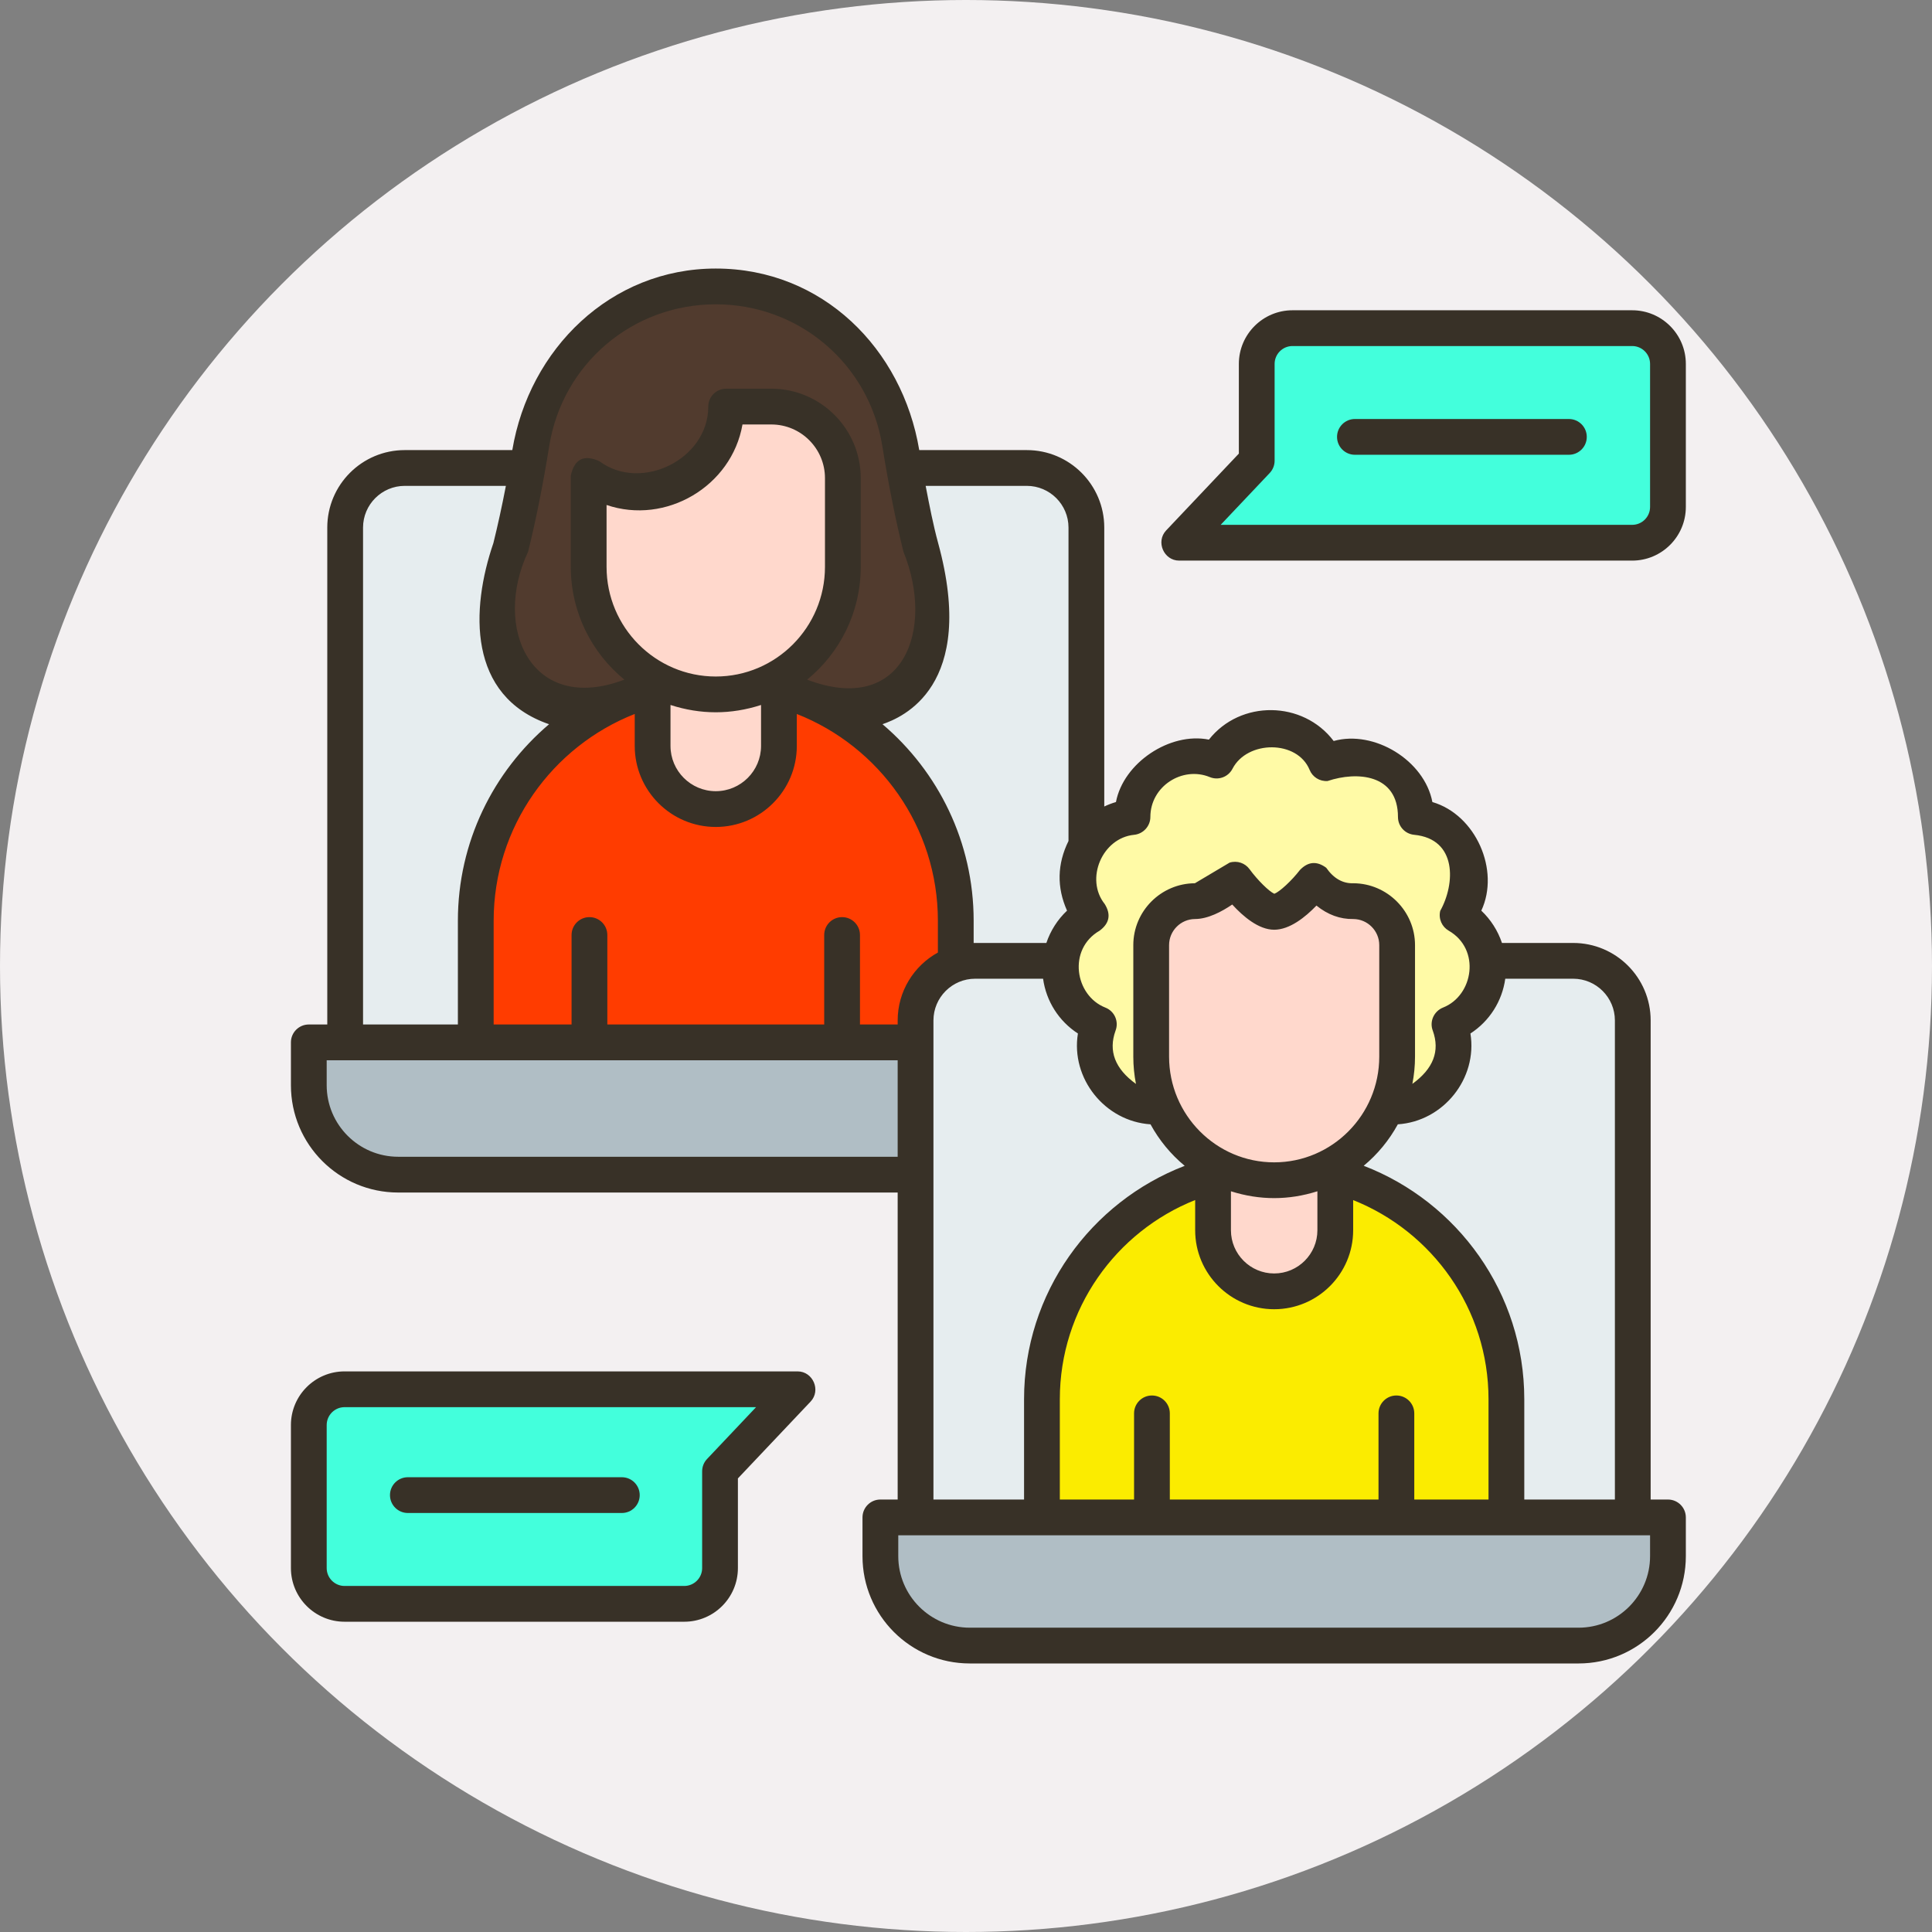
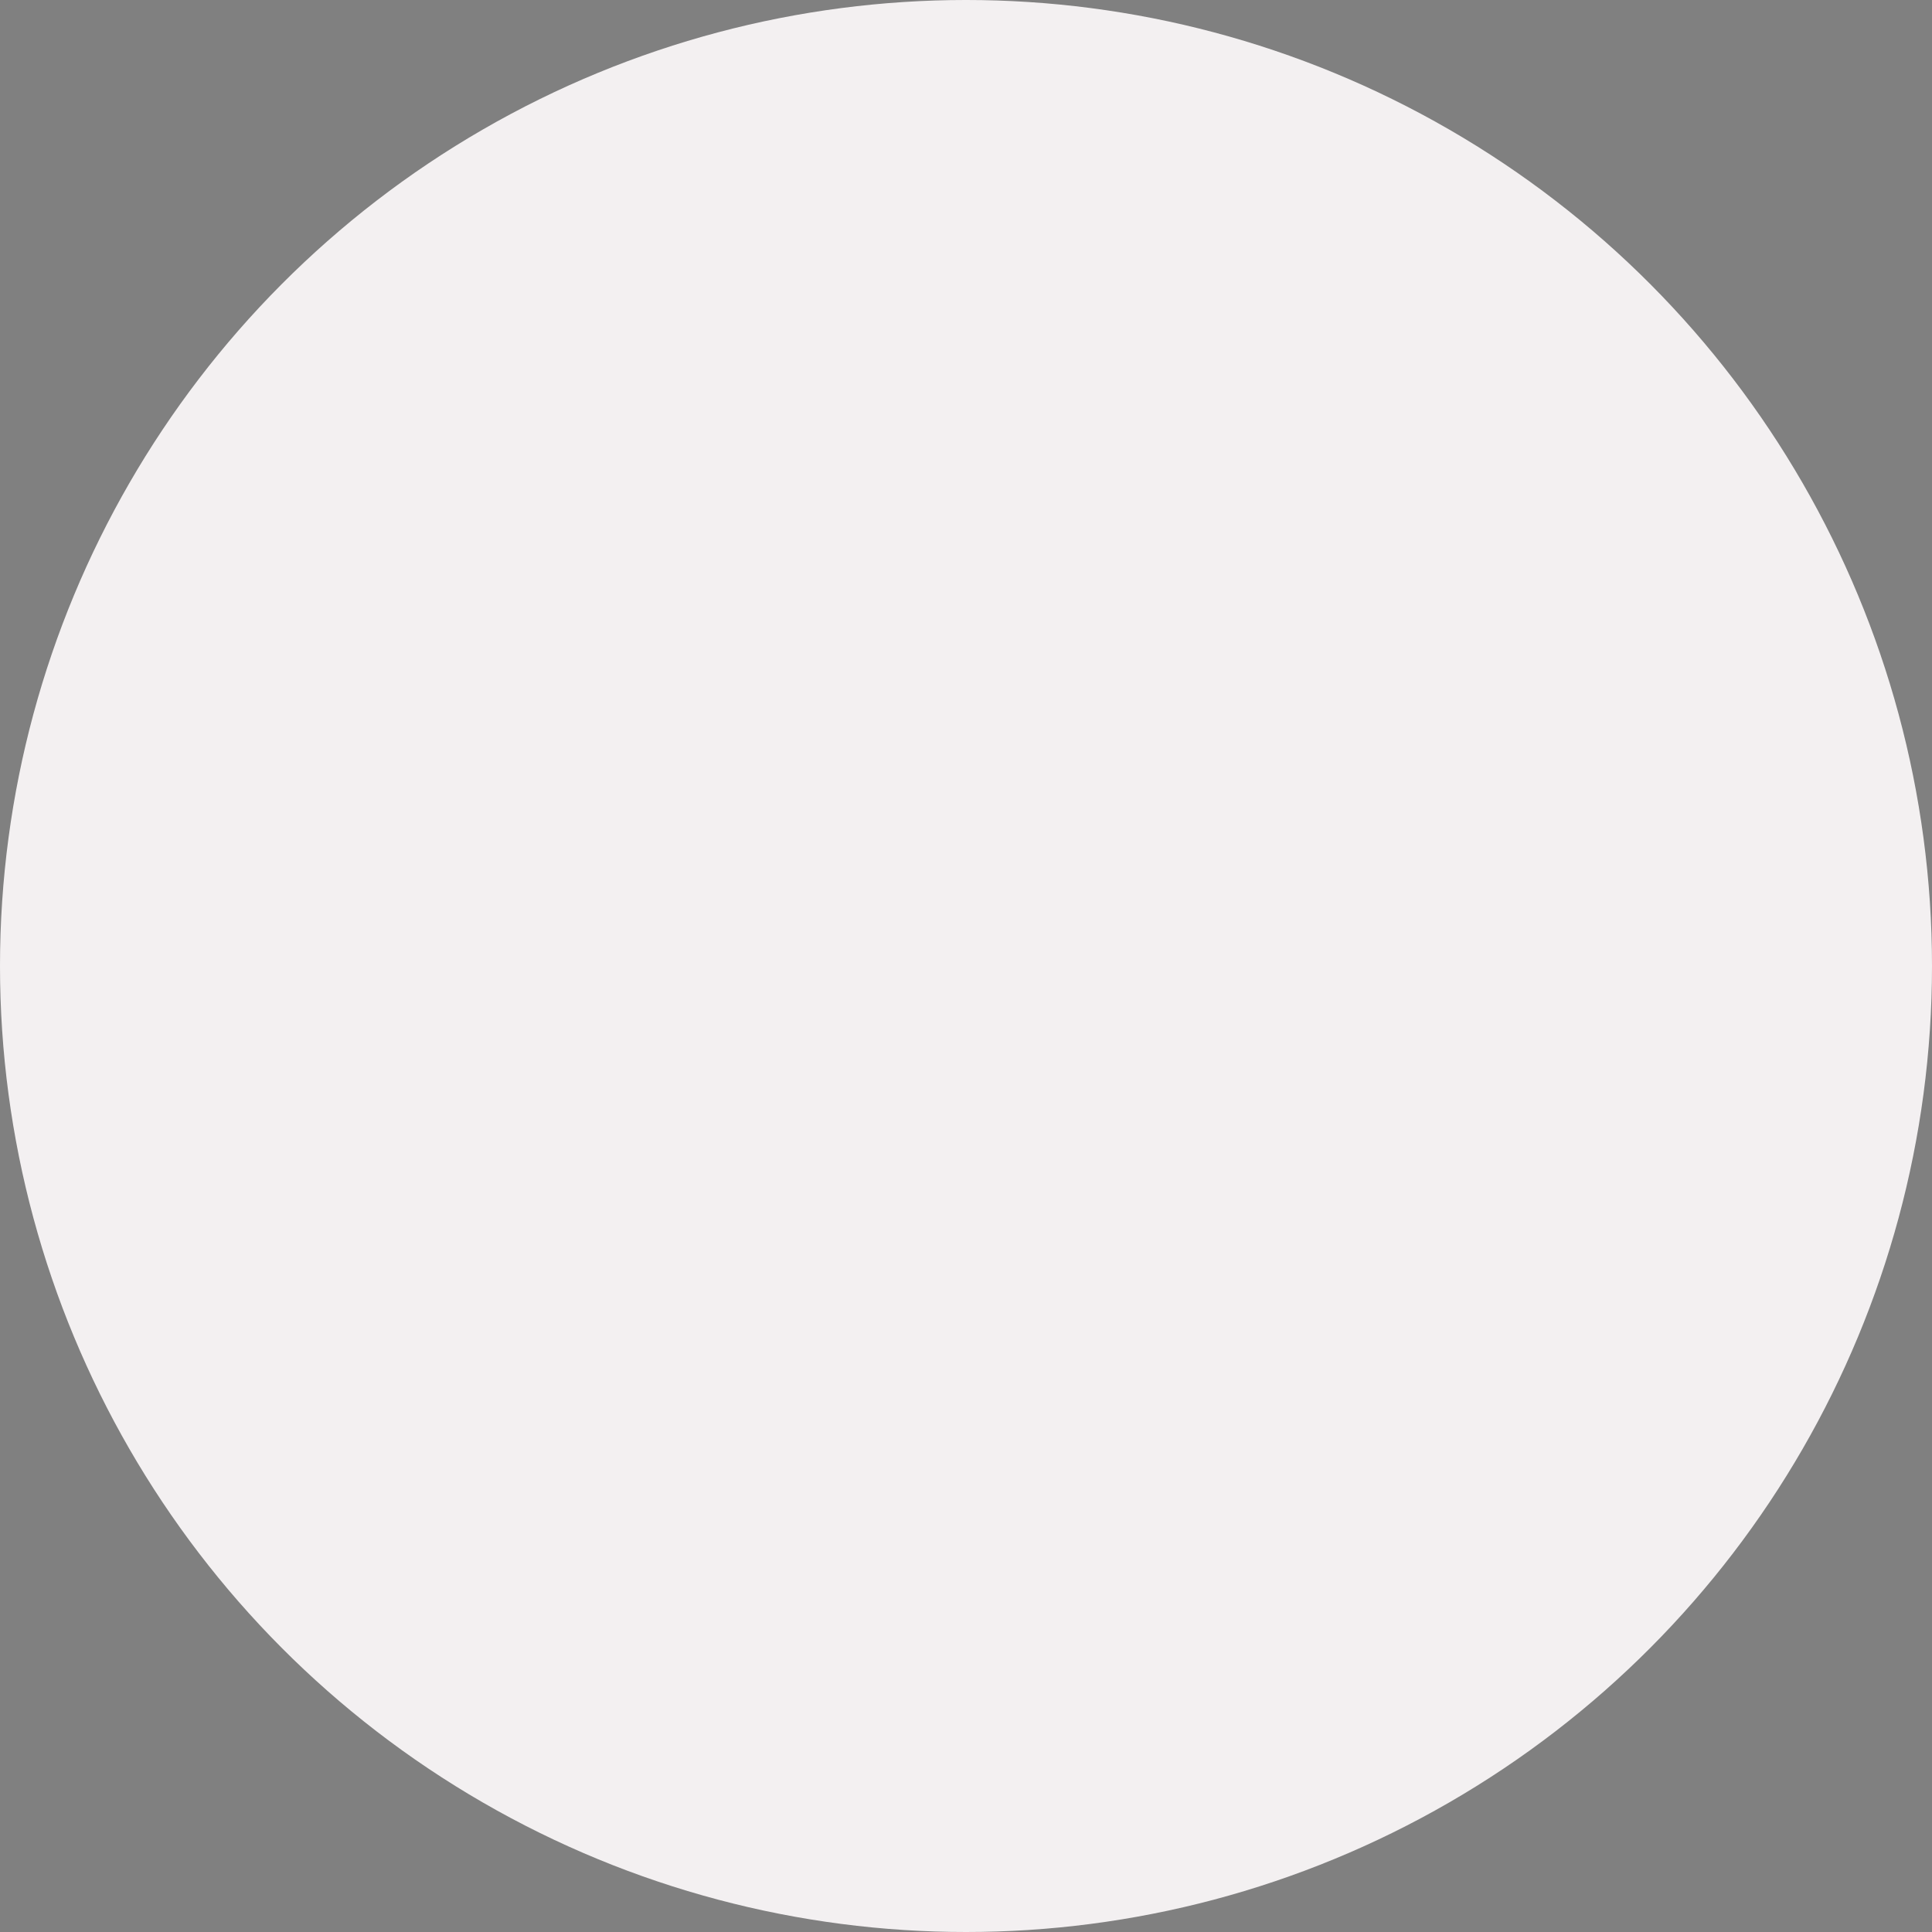
<svg xmlns="http://www.w3.org/2000/svg" width="259" height="259" viewBox="0 0 259 259" fill="none">
  <rect x="0" y="0" width="259" height="259" fill="#808080" stroke="none" />
  <circle cx="129.5" cy="129.5" r="129.5" fill="#F3F0F1" />
  <g clip-path="url(#clip0_2845_4713)">
    <path d="M145.67 138.96H46.302V69.949C46.302 65.535 49.88 61.958 54.294 61.958H137.679C142.092 61.958 145.67 65.535 145.67 69.949V138.96Z" fill="#E6EDEF" />
    <path d="M150.543 138.96H41.429V144.704C41.429 151.325 46.795 156.692 53.416 156.692H138.556C145.177 156.692 150.543 151.325 150.543 144.704V138.96Z" fill="#B0BEC5" />
    <path d="M95.986 37.619C83.536 37.619 73.211 46.715 71.294 58.624C70.538 63.318 69.646 67.989 68.502 72.602L66.71 79.825C64.835 87.385 70.556 94.698 78.345 94.698H113.627C121.416 94.698 127.137 87.385 125.262 79.825L123.471 72.602C122.326 67.988 121.434 63.318 120.678 58.624C118.761 46.715 108.436 37.619 95.986 37.619Z" fill="#513B2E" />
    <path d="M128.16 138.96H63.812V122.657C63.812 104.888 78.217 90.483 95.986 90.483C113.755 90.483 128.16 104.888 128.16 122.657V138.96Z" fill="#FF3C00" />
-     <path d="M95.986 107.684C91.31 107.684 87.519 103.893 87.519 99.217V78.759H104.453V99.217C104.453 103.893 100.662 107.684 95.986 107.684Z" fill="#FFD8CC" />
    <path d="M97.378 53.728C97.378 60.097 92.215 65.26 85.846 65.26C83.26 65.26 80.873 64.409 78.949 62.971V75.212C78.949 84.656 86.577 92.311 95.986 92.311C105.395 92.311 113.023 84.656 113.023 75.212V63.318C113.023 58.022 108.73 53.728 103.433 53.728H97.378Z" fill="#FFD8CC" />
-     <path d="M218.887 203.421H122.738V136.799C122.738 132.386 126.316 128.808 130.729 128.808H210.896C215.309 128.808 218.887 132.386 218.887 136.799V203.421Z" fill="#E6EDEF" />
    <path d="M223.603 203.421H118.022V208.615C118.022 215.236 123.389 220.603 130.009 220.603H211.615C218.236 220.603 223.603 215.236 223.603 208.615V203.421Z" fill="#B0BEC5" />
    <path d="M199.5 129.735C199.5 126.718 197.85 124.091 195.404 122.684C196.512 121.295 197.18 119.539 197.18 117.625C197.18 113.397 193.944 109.923 189.807 109.525C189.807 109.511 189.809 109.498 189.809 109.485C189.809 104.989 186.152 101.344 181.642 101.344C180.247 101.344 178.935 101.694 177.787 102.308C176.501 99.494 173.662 97.534 170.357 97.534C167.191 97.534 164.452 99.334 163.096 101.959C162.136 101.564 161.086 101.344 159.984 101.344C155.473 101.344 151.816 104.989 151.816 109.485C151.816 109.498 151.818 109.511 151.818 109.525C147.681 109.923 144.445 113.397 144.445 117.625C144.445 119.539 145.112 121.295 146.221 122.684C143.775 124.091 142.125 126.718 142.125 129.735C142.125 133.181 144.276 136.12 147.31 137.308C146.964 138.211 146.766 139.187 146.766 140.211C146.766 144.707 150.423 148.352 154.933 148.352H186.692C191.203 148.352 194.859 144.707 194.859 140.211C194.859 139.187 194.662 138.211 194.315 137.308C197.349 136.12 199.5 133.181 199.5 129.735Z" fill="#FFFAA6" />
    <path d="M201.944 203.421H139.68V187.58C139.68 170.387 153.618 156.448 170.812 156.448C188.006 156.448 201.944 170.387 201.944 187.58V203.421Z" fill="#FBEC00" />
    <path d="M170.812 173.115C166.287 173.115 162.619 169.447 162.619 164.923V145.088H179.004V164.923C179.005 169.447 175.337 173.115 170.812 173.115Z" fill="#FFD8CC" />
-     <path d="M181.103 120.804C179.103 120.795 176.165 118.093 176.165 118.093C176.165 118.093 172.977 122.241 170.812 122.241C168.709 122.241 165.569 117.928 165.569 117.928C165.569 117.928 162.355 120.795 160.195 120.806C156.95 120.821 154.327 123.456 154.327 126.702V141.651C154.327 150.802 161.708 158.22 170.812 158.22C179.917 158.22 187.297 150.802 187.297 141.651V126.702C187.297 123.456 184.675 120.821 181.429 120.806L181.103 120.804Z" fill="#FFD8CC" />
    <path d="M223.603 201.024H221.284V136.799C221.284 131.062 216.633 126.411 210.895 126.411H201.35C200.799 124.769 199.849 123.276 198.581 122.08C201.116 116.665 197.843 109.221 192.022 107.52C190.959 101.922 184.21 97.824 178.789 99.338C174.678 93.904 166.281 93.795 162.064 99.152C156.836 98.103 150.6 102.266 149.603 107.52C149.06 107.678 148.537 107.88 148.036 108.118V70.728C148.036 64.991 143.385 60.339 137.647 60.339H123.232C120.966 46.763 110.272 36 95.955 36C81.853 36 70.941 46.799 68.678 60.339H54.263C48.525 60.339 43.874 64.991 43.874 70.728V137.341H41.397C40.073 137.341 39 138.414 39 139.739V145.483C39 153.427 45.44 159.868 53.385 159.868H120.34V201.024H118.022C116.698 201.024 115.624 202.097 115.624 203.421V208.615C115.624 216.56 122.065 223 130.009 223H211.615C219.56 223 226 216.56 226 208.615V203.421C226 202.097 224.927 201.024 223.603 201.024ZM201.793 131.205H210.895C213.98 131.205 216.489 133.715 216.489 136.799V201.024H204.342V187.58C204.342 173.321 195.39 161.121 182.815 156.282C184.67 154.744 186.227 152.858 187.39 150.724C193.506 150.324 198.101 144.569 197.122 138.549C199.671 136.895 201.373 134.233 201.793 131.205ZM187.198 187.077C185.874 187.077 184.8 188.15 184.8 189.474V201.024H156.824V189.474C156.824 188.15 155.751 187.077 154.427 187.077C153.103 187.077 152.03 188.15 152.03 189.474V201.024H142.078V187.58C142.078 175.475 149.605 165.098 160.222 160.873V164.923C160.222 170.762 164.973 175.512 170.812 175.512C176.652 175.512 181.402 170.762 181.402 164.923V160.882C192.019 165.106 199.547 175.476 199.547 187.58V201.024H189.595V189.474C189.595 188.15 188.521 187.077 187.198 187.077ZM170.812 155.822C163.045 155.822 156.724 149.465 156.724 141.651V126.702C156.724 124.782 158.286 123.212 160.206 123.203C161.935 123.195 163.793 122.211 165.191 121.258C166.663 122.874 168.744 124.638 170.812 124.638C172.892 124.638 174.991 122.951 176.48 121.401C178.006 122.633 179.652 123.234 181.418 123.203C183.338 123.212 184.9 124.782 184.9 126.702V141.651C184.9 149.465 178.58 155.822 170.812 155.822ZM176.608 159.699V164.923C176.608 168.118 174.008 170.718 170.812 170.718C167.617 170.718 165.017 168.118 165.017 164.923V159.7C168.881 160.923 172.744 160.923 176.608 159.699ZM147.416 124.763C148.737 123.78 148.963 122.589 148.095 121.19C145.425 117.845 147.758 112.328 152.043 111.912C153.261 111.793 154.215 110.748 154.215 109.525C154.215 105.387 158.531 102.675 162.183 104.176C163.332 104.65 164.656 104.164 165.226 103.059C167.202 99.229 173.912 99.167 175.567 103.215C175.95 104.152 176.895 104.776 177.975 104.701C181.914 103.378 187.409 103.761 187.409 109.525C187.409 110.76 188.347 111.793 189.577 111.911C195.377 112.47 195.089 118.509 193.072 122.112C192.818 123.2 193.315 124.25 194.208 124.763C198.527 127.246 197.532 133.454 193.463 135.067C192.234 135.554 191.603 136.933 192.076 138.167C193.064 140.894 192.152 143.272 189.34 145.301C189.571 144.119 189.694 142.9 189.694 141.651V126.702C189.694 122.162 185.98 118.43 181.44 118.408C180.008 118.458 178.791 117.765 177.788 116.328C176.526 115.396 175.352 115.497 174.266 116.629C173.155 118.069 171.549 119.551 170.835 119.817C170.134 119.516 168.577 117.981 167.507 116.516C166.919 115.71 165.867 115.327 164.841 115.64C163.285 116.556 161.732 117.479 160.183 118.408C155.632 118.43 151.929 122.151 151.929 126.702V141.651C151.929 142.902 152.054 144.125 152.285 145.309C149.473 143.277 148.56 140.897 149.548 138.167C150.02 136.937 149.411 135.556 148.184 135.076C144.1 133.476 143.088 127.252 147.416 124.763ZM154.235 150.724C155.399 152.861 156.96 154.75 158.819 156.289C146.239 161.124 137.283 173.319 137.283 187.58V201.024H125.136V168.912V136.799C125.136 133.715 127.645 131.205 130.73 131.205H139.833C140.253 134.233 141.953 136.895 144.503 138.549C143.523 144.569 148.119 150.324 154.235 150.724ZM125.766 72.803C125.112 70.411 124.615 67.853 124.091 65.134H137.647C140.732 65.134 143.241 67.643 143.241 70.728V112.738C141.719 115.838 141.653 118.951 143.044 122.079C141.775 123.276 140.826 124.769 140.274 126.41H130.729C130.661 126.41 130.594 126.414 130.526 126.415V123.435C130.526 112.888 125.776 103.431 118.306 97.085C120.889 96.196 131.035 92.073 125.766 72.803ZM70.797 73.958C71.853 69.702 72.779 65.066 73.63 59.784C75.401 48.781 84.79 40.795 95.955 40.795C107.119 40.795 116.508 48.781 118.28 59.783C119.13 65.064 120.057 69.701 121.113 73.958C125.383 84.493 121.043 95.995 108.204 91.113C112.584 87.535 115.389 82.086 115.389 75.99V64.096C115.389 57.487 110.011 52.109 103.402 52.109H97.346C96.023 52.109 94.949 53.183 94.949 54.507C94.949 61.62 85.907 65.98 80.353 61.829C78.285 60.892 77.007 61.532 76.52 63.749V75.99C76.52 82.084 79.323 87.532 83.702 91.11C71.235 95.851 65.974 84.19 70.797 73.958ZM95.955 90.692C87.882 90.692 81.315 84.097 81.315 75.99V67.696C89.243 70.399 98.088 65.225 99.537 56.904H103.402C107.367 56.904 110.594 60.131 110.594 64.096V75.99C110.594 84.097 104.027 90.692 95.955 90.692ZM102.024 94.508V99.996C102.024 103.342 99.302 106.065 95.955 106.065C92.608 106.065 89.886 103.342 89.886 99.996V94.508C93.932 95.814 97.978 95.814 102.024 94.508ZM48.669 70.728C48.669 67.643 51.178 65.134 54.263 65.134H67.818C67.294 67.853 66.74 70.397 66.143 72.804C63.109 81.654 62.653 93.315 73.607 97.088C66.135 103.433 61.383 112.888 61.383 123.436V137.342H48.669V70.728ZM120.34 155.073H53.385C48.097 155.073 43.795 150.771 43.795 145.483V142.136H46.271H120.34V155.073ZM120.34 137.341H115.286V125.345C115.286 124.021 114.212 122.948 112.889 122.948C111.565 122.948 110.491 124.021 110.491 125.345V137.341H81.418V125.345C81.418 124.021 80.345 122.948 79.021 122.948C77.697 122.948 76.623 124.021 76.623 125.345V137.341H66.178V123.436C66.178 110.849 74.029 100.063 85.091 95.713V99.996C85.091 105.986 89.964 110.86 95.955 110.86C101.945 110.86 106.819 105.986 106.819 99.996V95.715C117.88 100.065 125.731 110.849 125.731 123.436V127.695C122.521 129.464 120.34 132.882 120.34 136.799V137.341ZM221.205 208.615C221.205 213.903 216.903 218.205 211.615 218.205H130.009C124.722 218.205 120.42 213.903 120.42 208.615V205.819H221.205V208.615Z" fill="#383127" />
    <path d="M91.73 215.009H46.192C43.544 215.009 41.398 212.862 41.398 210.214V191.038C41.398 188.39 43.544 186.243 46.192 186.243H106.927L96.525 197.239V210.214C96.525 212.862 94.378 215.009 91.73 215.009Z" fill="#43FFDC" />
    <path d="M91.73 215.009H46.192C43.544 215.009 41.398 212.862 41.398 210.214V191.038C41.398 188.39 43.544 186.243 46.192 186.243H106.927L96.525 197.239V210.214C96.525 212.862 94.378 215.009 91.73 215.009Z" fill="#43FFDC" />
    <path d="M91.73 217.406H46.192C42.227 217.406 39 214.18 39 210.214V191.038C39 187.072 42.227 183.846 46.192 183.846H106.927C108.984 183.846 110.087 186.392 108.669 187.891L98.922 198.193V210.214C98.923 214.18 95.696 217.406 91.73 217.406ZM46.192 188.641C44.87 188.641 43.795 189.716 43.795 191.038V210.214C43.795 211.536 44.87 212.611 46.192 212.611H91.73C93.053 212.611 94.128 211.536 94.128 210.214V197.239C94.128 196.626 94.362 196.037 94.784 195.591L101.359 188.64H46.192V188.641Z" fill="#383127" />
    <path d="M83.362 202.829H54.677C53.353 202.829 52.28 201.756 52.28 200.432C52.28 199.108 53.353 198.034 54.677 198.034H83.362C84.686 198.034 85.759 199.108 85.759 200.432C85.759 201.756 84.686 202.829 83.362 202.829Z" fill="#383127" />
    <path d="M173.27 43.992H218.808C221.456 43.992 223.603 46.138 223.603 48.786V67.962C223.603 70.61 221.456 72.757 218.808 72.757H158.073L168.475 61.761V48.786C168.475 46.138 170.622 43.992 173.27 43.992Z" fill="#43FFDC" />
-     <path d="M173.27 43.992H218.808C221.456 43.992 223.603 46.138 223.603 48.786V67.962C223.603 70.61 221.456 72.757 218.808 72.757H158.073L168.475 61.761V48.786C168.475 46.138 170.622 43.992 173.27 43.992Z" fill="#43FFDC" />
+     <path d="M173.27 43.992H218.808C221.456 43.992 223.603 46.138 223.603 48.786V67.962C223.603 70.61 221.456 72.757 218.808 72.757H158.073L168.475 61.761V48.786C168.475 46.138 170.622 43.992 173.27 43.992" fill="#43FFDC" />
    <path d="M218.808 75.154H158.073C156.016 75.154 154.913 72.608 156.331 71.109L166.078 60.807V48.786C166.078 44.821 169.304 41.594 173.27 41.594H218.808C222.773 41.594 226 44.821 226 48.786V67.962C226 71.928 222.773 75.154 218.808 75.154ZM163.641 70.359H218.808C220.13 70.359 221.205 69.284 221.205 67.962V48.786C221.205 47.464 220.13 46.389 218.808 46.389H173.269C171.947 46.389 170.872 47.464 170.872 48.786V61.761C170.872 62.374 170.637 62.964 170.216 63.409L163.641 70.359Z" fill="#383127" />
    <path d="M210.323 60.966H181.638C180.314 60.966 179.241 59.892 179.241 58.568C179.241 57.244 180.314 56.171 181.638 56.171H210.323C211.646 56.171 212.72 57.244 212.72 58.568C212.72 59.892 211.646 60.966 210.323 60.966Z" fill="#383127" />
  </g>
  <defs>
    <clipPath id="clip0_2845_4713">
-       <rect width="187" height="187" fill="white" transform="translate(39 36)" />
-     </clipPath>
+       </clipPath>
  </defs>
</svg>